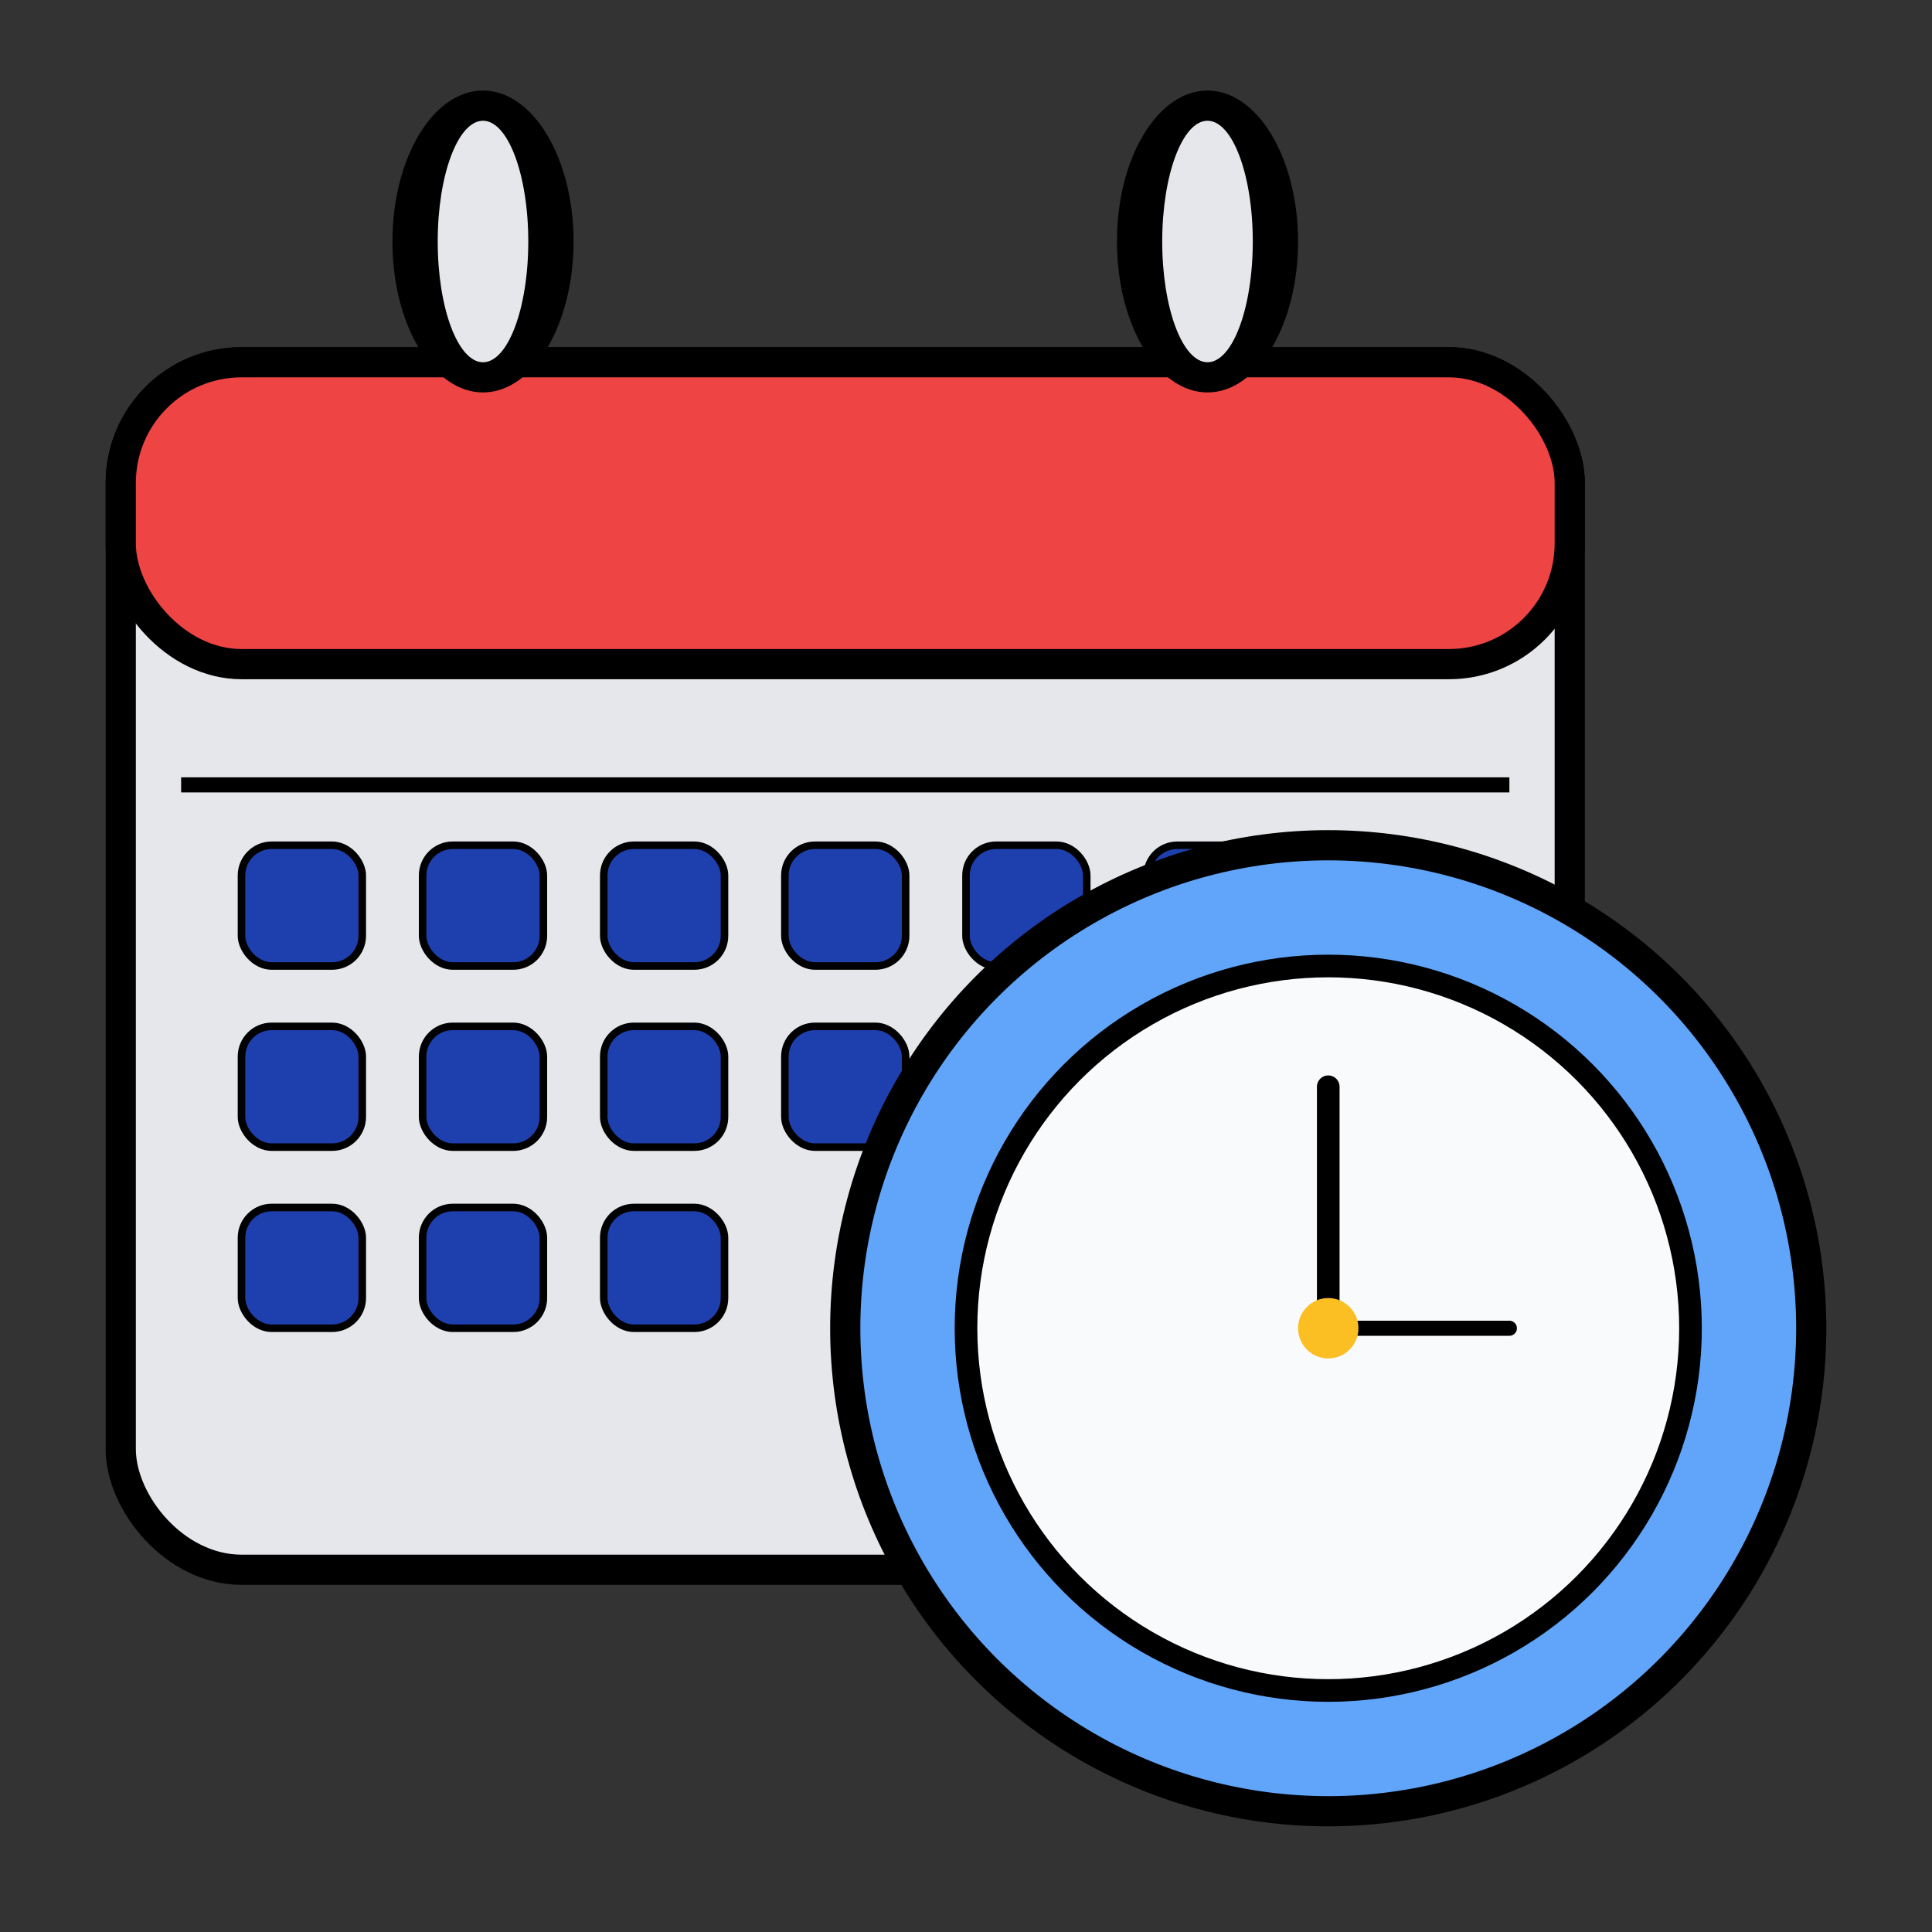
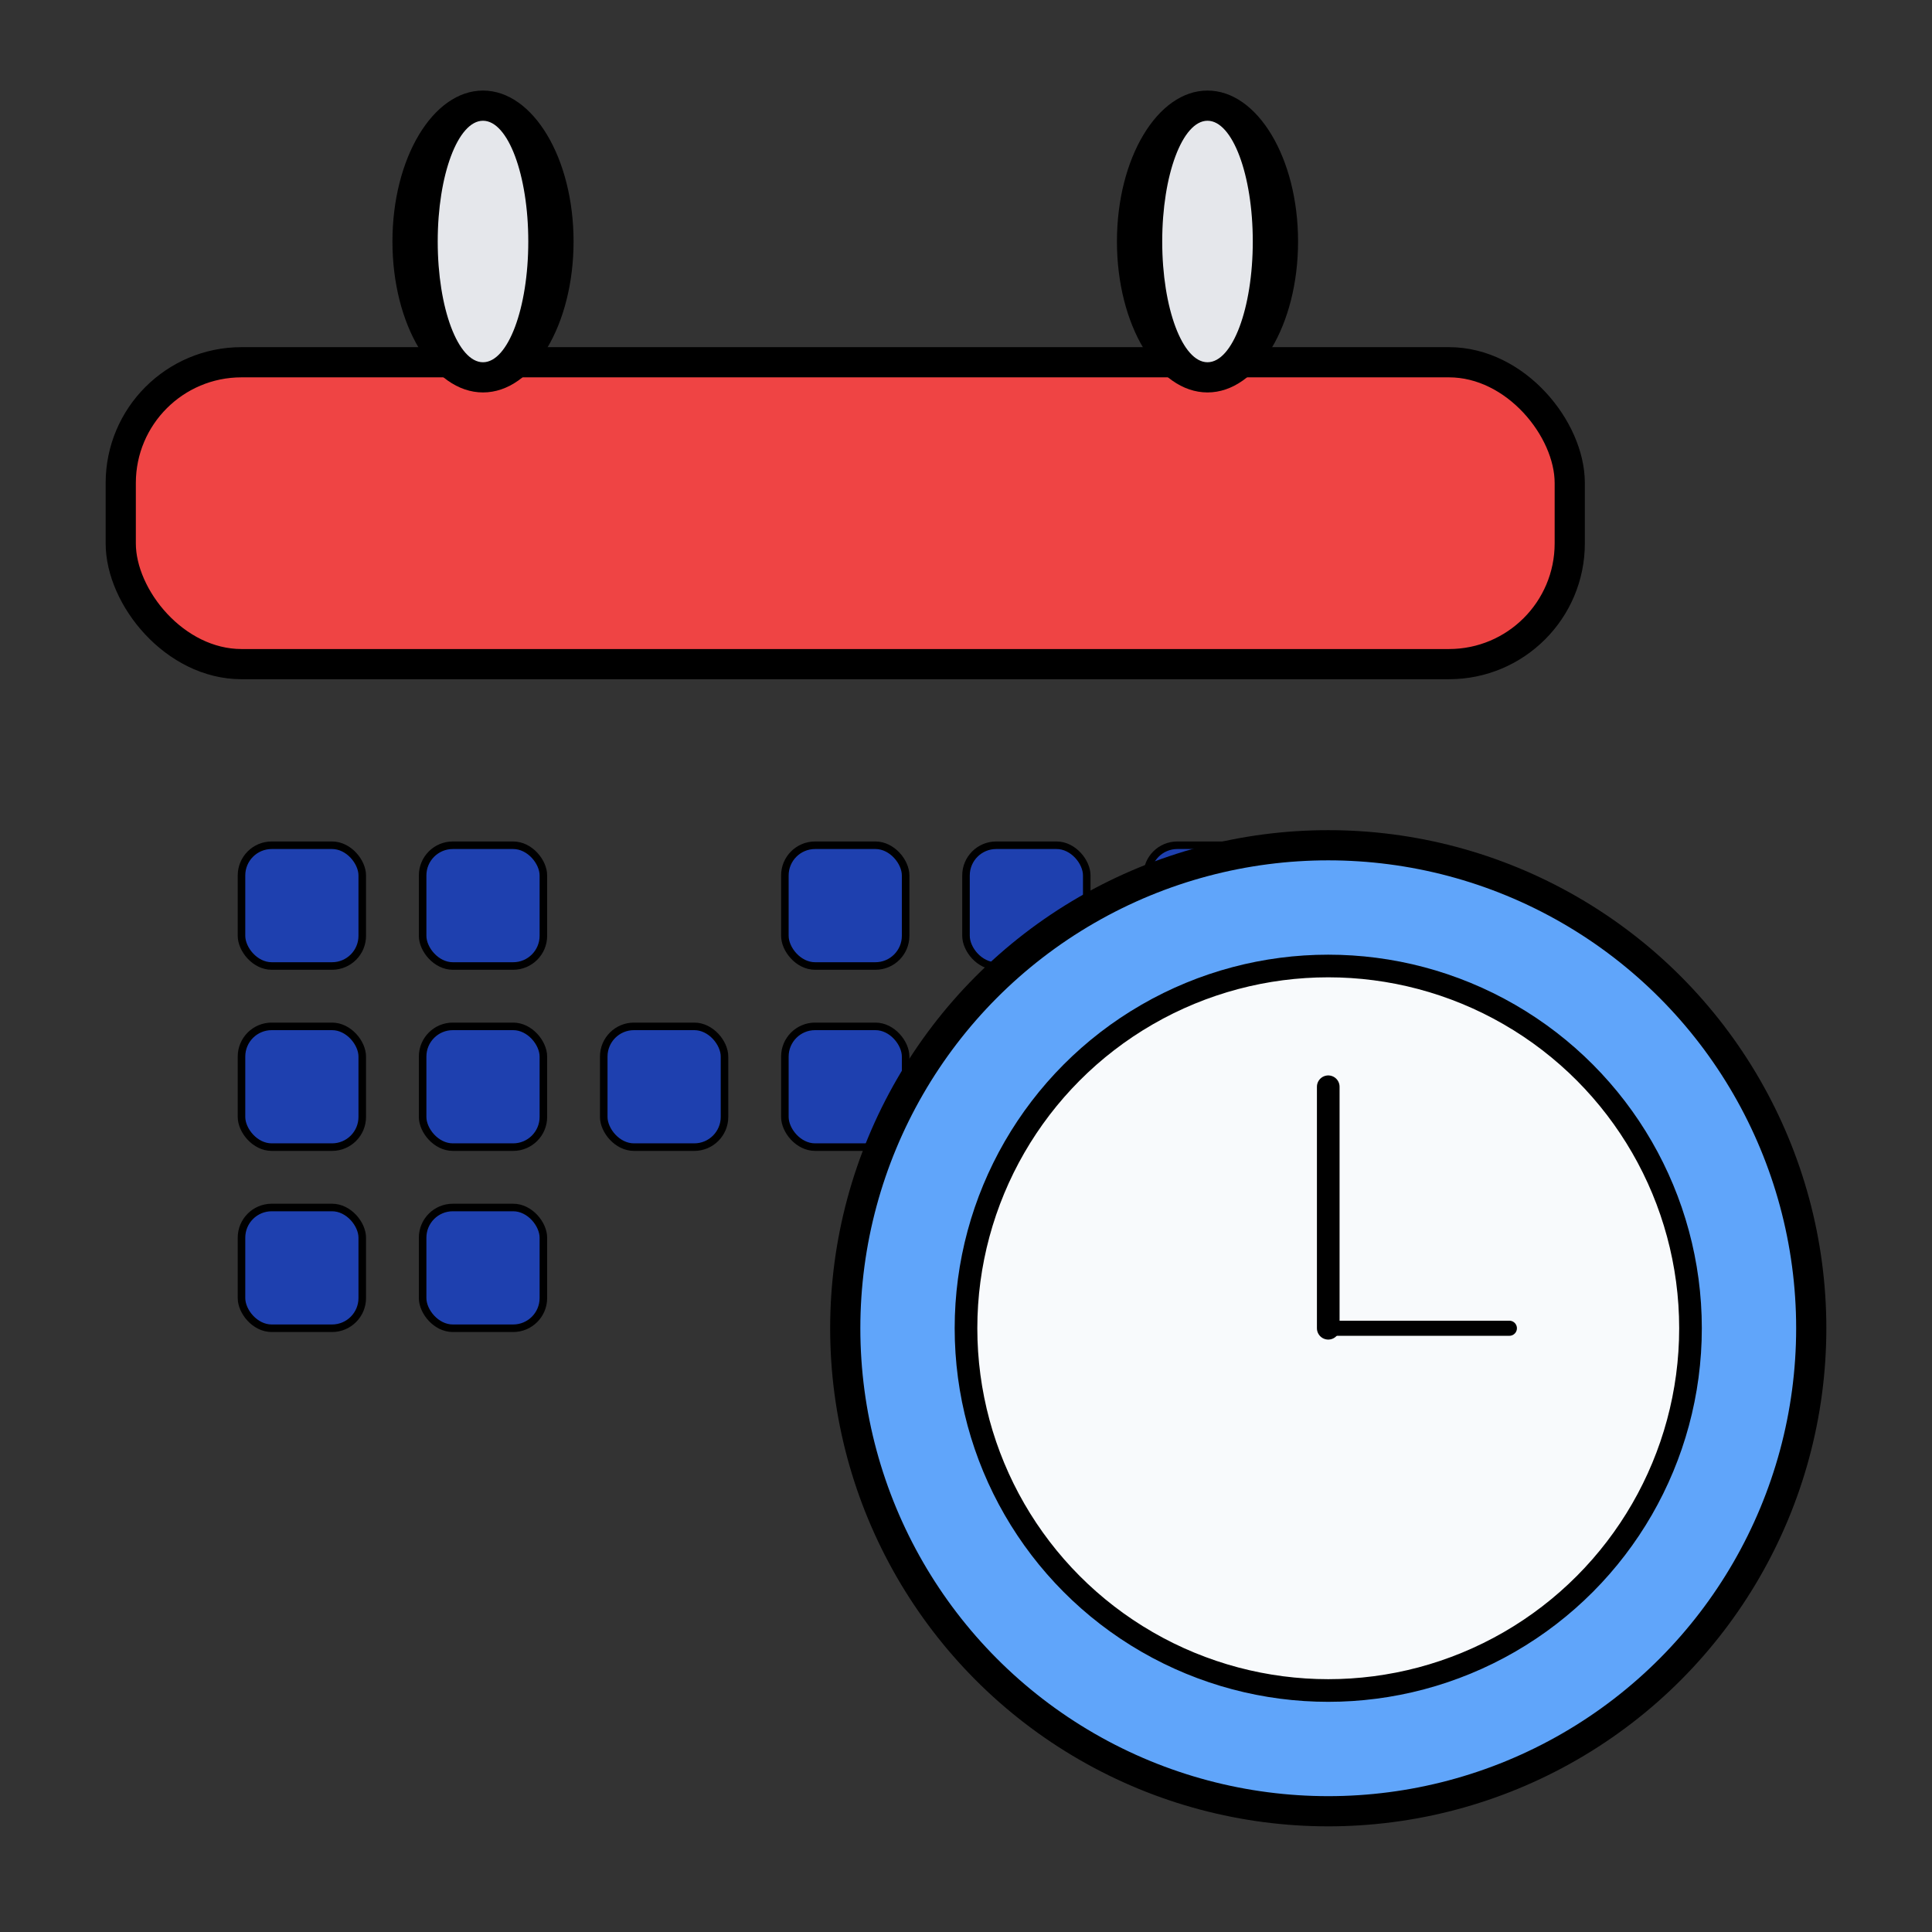
<svg xmlns="http://www.w3.org/2000/svg" width="512" height="512" viewBox="0 0 512 512" fill="none">
  <rect x="0" y="0" width="512" height="512" fill="#333333" stroke="none" />
-   <rect x="32" y="96" width="384" height="320" rx="32" fill="#e5e7eb" stroke="#000" stroke-width="8" />
  <rect x="32" y="96" width="384" height="80" rx="32" fill="#ef4444" stroke="#000" stroke-width="8" />
  <ellipse cx="128" cy="64" rx="24" ry="40" fill="#000" />
  <ellipse cx="128" cy="64" rx="12" ry="32" fill="#e5e7eb" />
  <ellipse cx="320" cy="64" rx="24" ry="40" fill="#000" />
  <ellipse cx="320" cy="64" rx="12" ry="32" fill="#e5e7eb" />
-   <line x1="48" y1="208" x2="400" y2="208" stroke="#000" stroke-width="4" />
  <rect x="64" y="224" width="32" height="32" rx="8" fill="#1e40af" stroke="#000" stroke-width="2" />
  <rect x="112" y="224" width="32" height="32" rx="8" fill="#1e40af" stroke="#000" stroke-width="2" />
-   <rect x="160" y="224" width="32" height="32" rx="8" fill="#1e40af" stroke="#000" stroke-width="2" />
  <rect x="208" y="224" width="32" height="32" rx="8" fill="#1e40af" stroke="#000" stroke-width="2" />
  <rect x="256" y="224" width="32" height="32" rx="8" fill="#1e40af" stroke="#000" stroke-width="2" />
  <rect x="304" y="224" width="32" height="32" rx="8" fill="#1e40af" stroke="#000" stroke-width="2" />
  <rect x="64" y="272" width="32" height="32" rx="8" fill="#1e40af" stroke="#000" stroke-width="2" />
  <rect x="112" y="272" width="32" height="32" rx="8" fill="#1e40af" stroke="#000" stroke-width="2" />
  <rect x="160" y="272" width="32" height="32" rx="8" fill="#1e40af" stroke="#000" stroke-width="2" />
  <rect x="208" y="272" width="32" height="32" rx="8" fill="#1e40af" stroke="#000" stroke-width="2" />
  <rect x="64" y="320" width="32" height="32" rx="8" fill="#1e40af" stroke="#000" stroke-width="2" />
  <rect x="112" y="320" width="32" height="32" rx="8" fill="#1e40af" stroke="#000" stroke-width="2" />
-   <rect x="160" y="320" width="32" height="32" rx="8" fill="#1e40af" stroke="#000" stroke-width="2" />
  <circle cx="352" cy="352" r="128" fill="#60a5fa" stroke="#000" stroke-width="8" />
  <circle cx="352" cy="352" r="96" fill="#f8fafc" stroke="#000" stroke-width="6" />
  <line x1="352" y1="352" x2="352" y2="288" stroke="#000" stroke-width="6" stroke-linecap="round" />
  <line x1="352" y1="352" x2="400" y2="352" stroke="#000" stroke-width="4" stroke-linecap="round" />
-   <circle cx="352" cy="352" r="8" fill="#fbbf24" />
</svg>